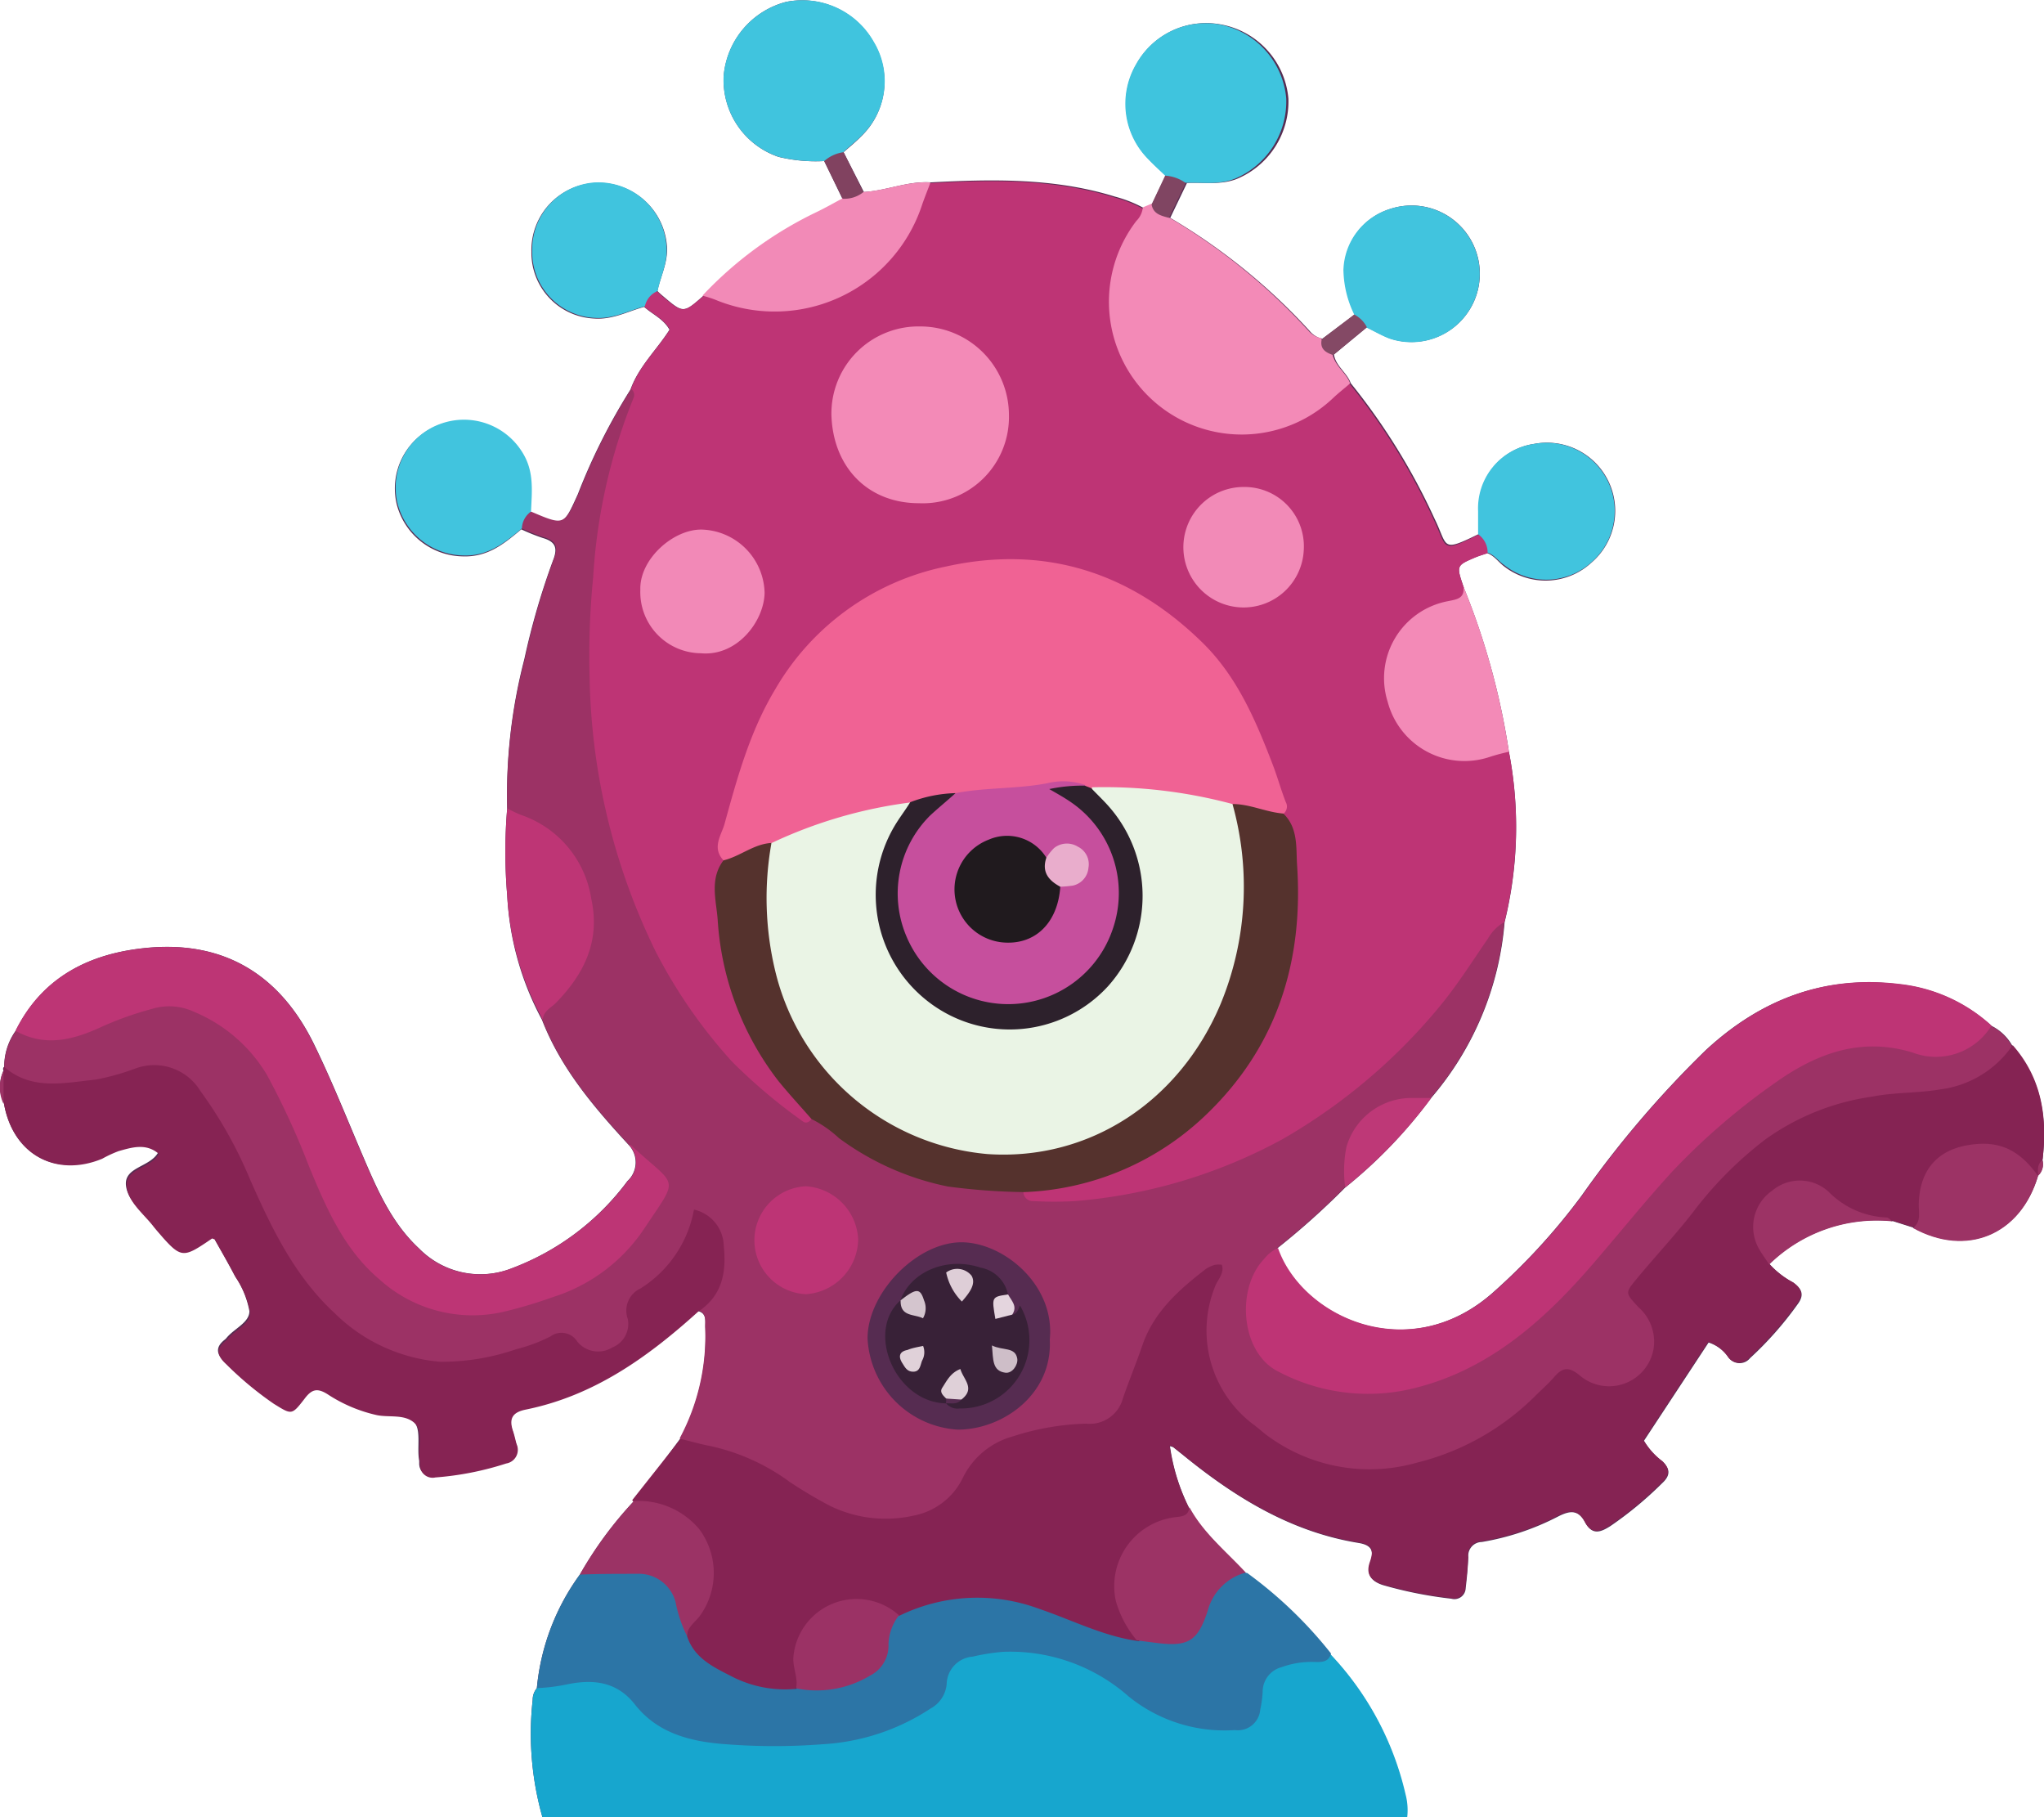
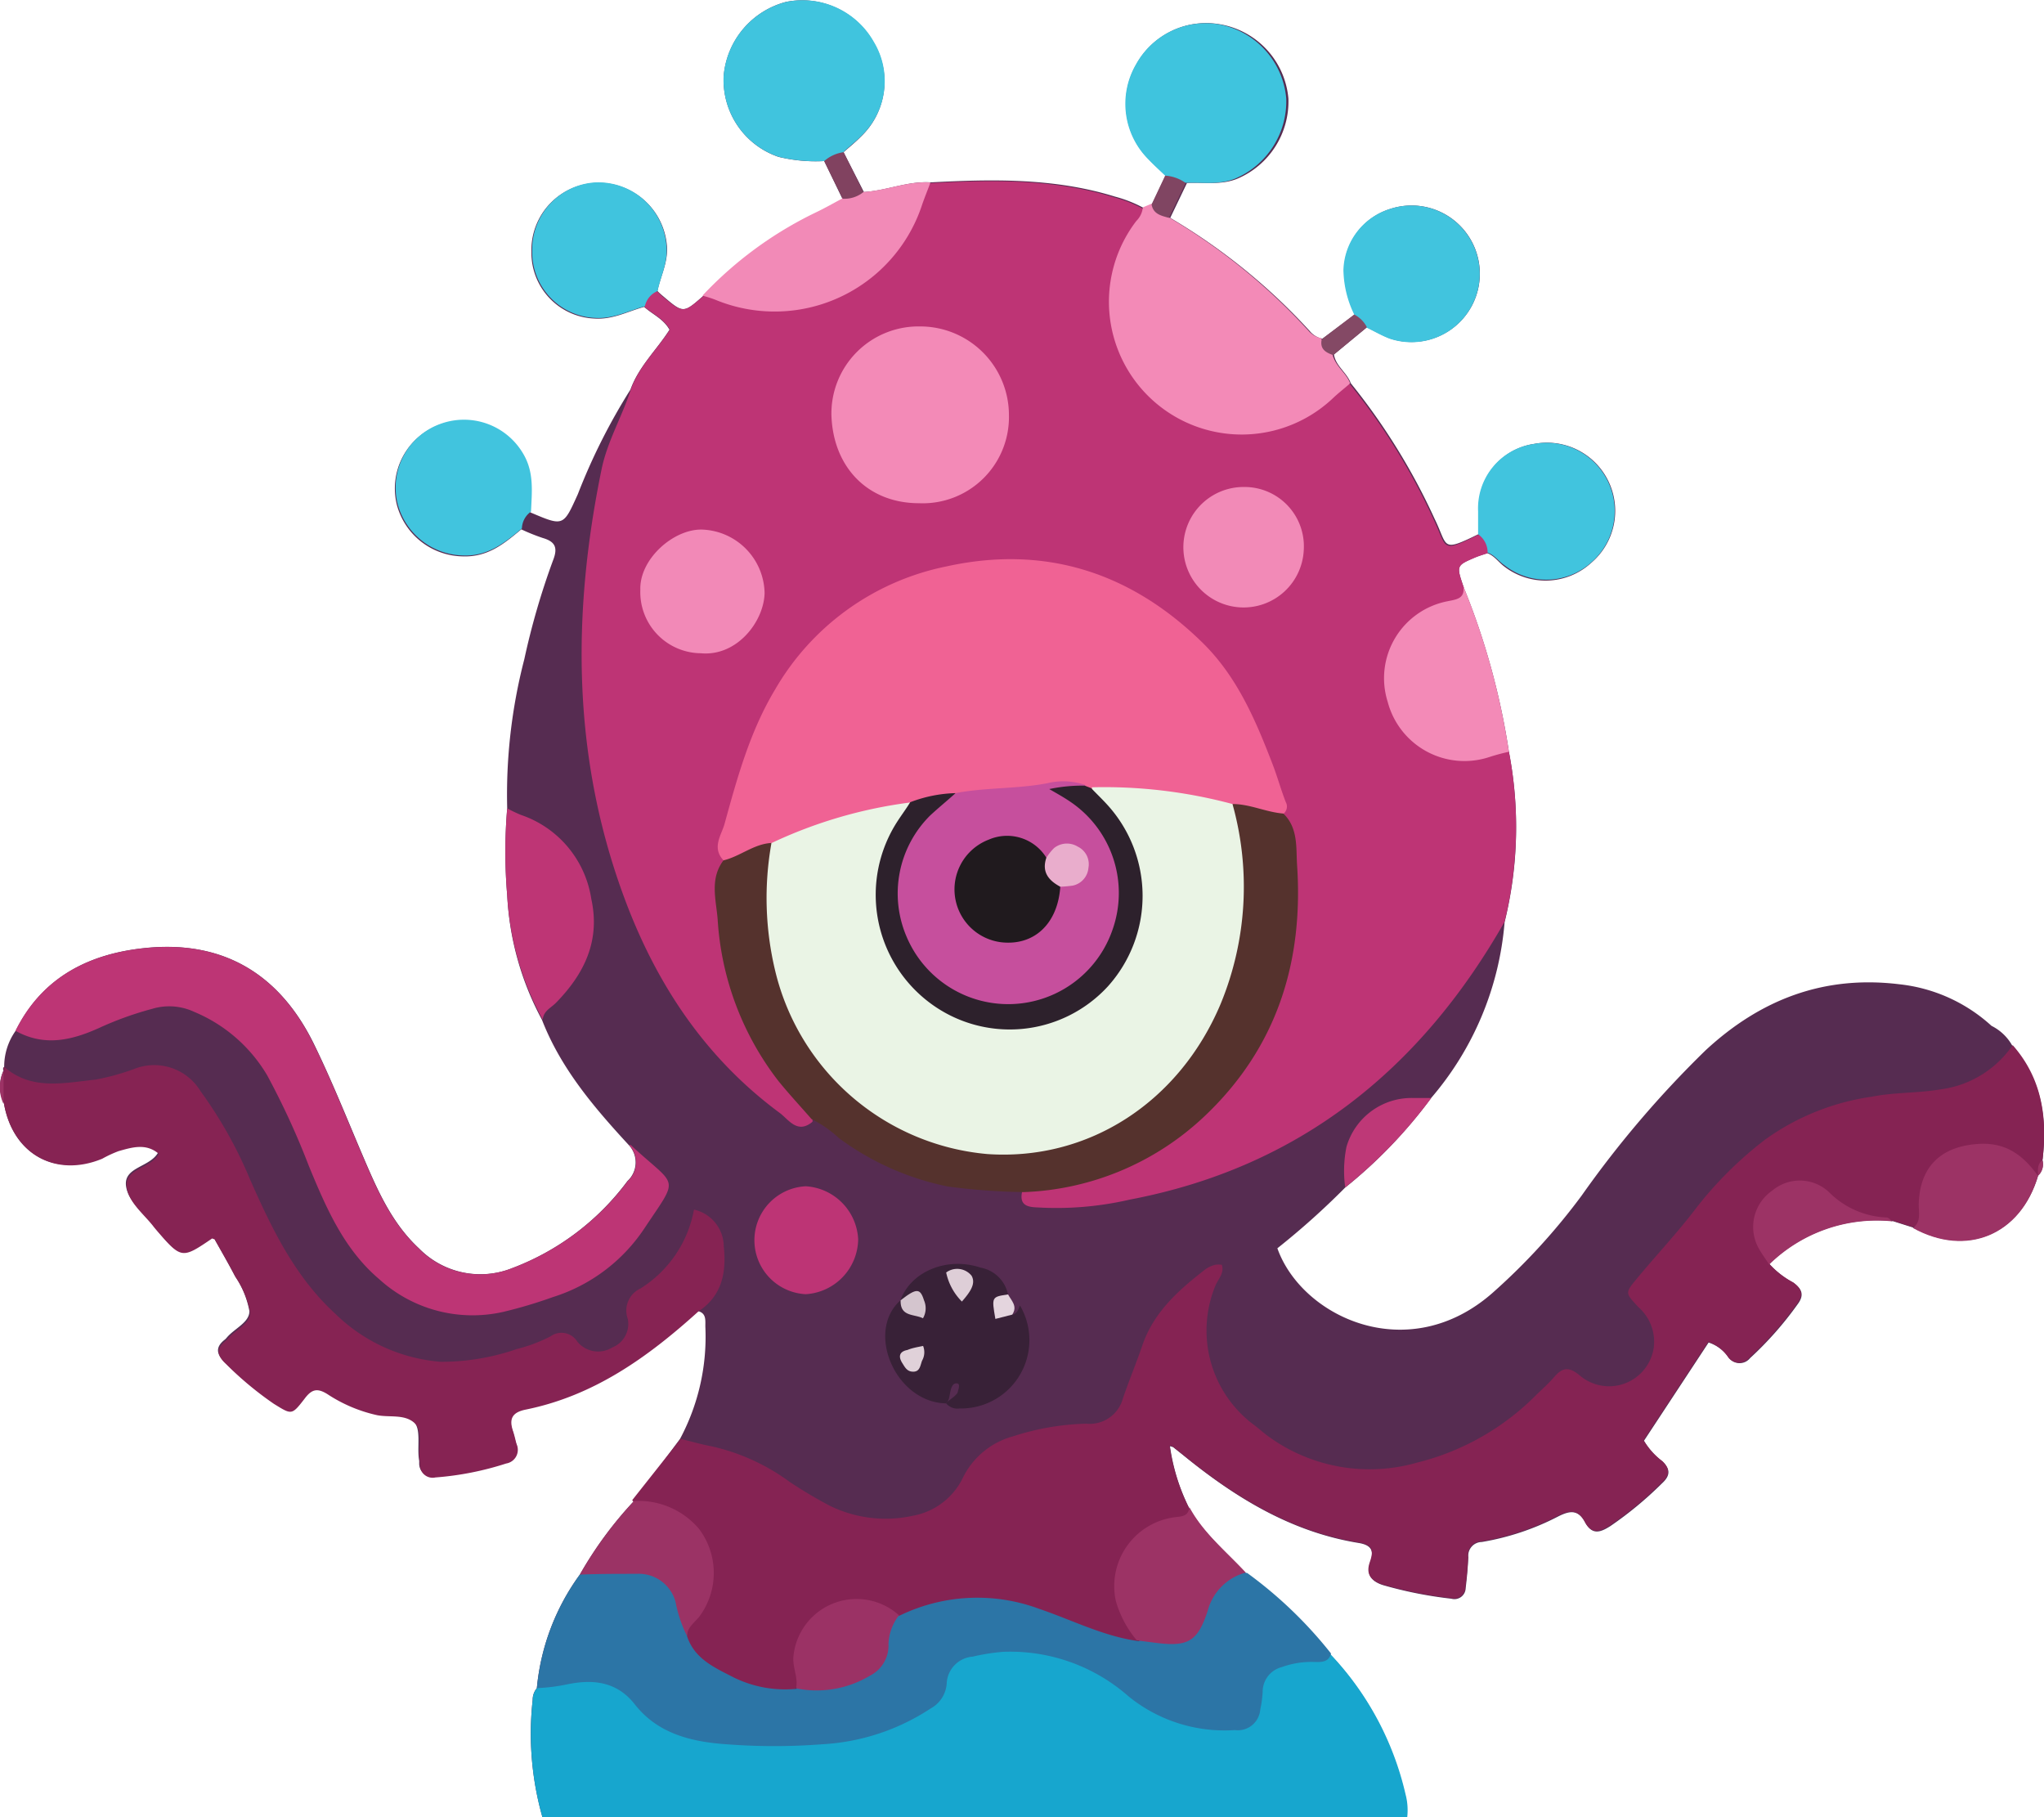
<svg xmlns="http://www.w3.org/2000/svg" viewBox="0 0 161.2 143.3">
  <defs>
    <style>.cls-1,.cls-24{fill:#562c51;}.cls-2{fill:#17a6ce;}.cls-10,.cls-11,.cls-12,.cls-13,.cls-14,.cls-15,.cls-16,.cls-17,.cls-18,.cls-19,.cls-2,.cls-20,.cls-21,.cls-22,.cls-23,.cls-24,.cls-25,.cls-26,.cls-27,.cls-28,.cls-29,.cls-3,.cls-30,.cls-31,.cls-32,.cls-33,.cls-34,.cls-35,.cls-36,.cls-37,.cls-38,.cls-4,.cls-5,.cls-6,.cls-7,.cls-8,.cls-9{fill-rule:evenodd;}.cls-3{fill:#be3475;}.cls-4{fill:#9c3265;}.cls-5{fill:#852353;}.cls-6{fill:#862353;}.cls-7{fill:#2c75a6;}.cls-8{fill:#bd3575;}.cls-9{fill:#f38ab7;}.cls-10{fill:#3fc4de;}.cls-11{fill:#40c4de;}.cls-12{fill:#f28ab7;}.cls-13{fill:#41c4de;}.cls-14{fill:#be3575;}.cls-15{fill:#9c3365;}.cls-16{fill:#9b3365;}.cls-17{fill:#be3877;}.cls-18{fill:#814260;}.cls-19{fill:#844965;}.cls-20{fill:#804562;}.cls-21{fill:#f06294;}.cls-22{fill:#55322d;}.cls-23{fill:#f289b7;}.cls-25{fill:#bd3475;}.cls-26{fill:#9b3265;}.cls-27{fill:#eaf4e5;}.cls-28{fill:#c64f9d;}.cls-29{fill:#2d212c;}.cls-30{fill:#382137;}.cls-31{fill:#e4d5de;}.cls-32{fill:#201a1e;}.cls-33{fill:#e9adcc;}.cls-34{fill:#deced7;}.cls-35{fill:#d4c5ce;}.cls-36{fill:#dfd0d8;}.cls-37{fill:#cebec8;}.cls-38{fill:#e0d1d9;}</style>
  </defs>
  <title>monster</title>
  <g id="Layer_2" data-name="Layer 2">
    <g id="Layer_2-2" data-name="Layer 2">
      <path class="cls-1" d="M161.08,91.49c.39-3.31-.06-6.41-2.36-9a3.82,3.82,0,0,0-1.66-1.6,12.8,12.8,0,0,0-7.28-3.28c-5.93-.72-10.93,1.19-15.27,5.21a81.5,81.5,0,0,0-9.77,11.45,49.8,49.8,0,0,1-7,7.65c-6.67,5.9-15.08,1.93-17-3.49a60.09,60.09,0,0,0,5.33-4.77,37.89,37.89,0,0,0,6.78-7.06h0a24.3,24.3,0,0,0,5.81-13.88A31.31,31.31,0,0,0,119,59.28a56.93,56.93,0,0,0-3.58-13h0c-.57-1.69-.57-1.69.92-2.33.31-.13.63-.22.95-.33.54.19.85.66,1.28,1a5.33,5.33,0,0,0,6.9-.22A5.38,5.38,0,0,0,121,35a5.13,5.13,0,0,0-4.38,5.29c0,.61,0,1.21,0,1.82-3,1.47-2.4,1-3.48-1.2a50.31,50.31,0,0,0-6.61-10.69c-.3-.84-1.18-1.34-1.33-2.27h0l2.6-2.14c.61.3,1.2.64,1.83.88a5.38,5.38,0,1,0,.06-10.23A5.19,5.19,0,0,0,106,21.29a8.28,8.28,0,0,0,.85,3.51l-2.56,1.91h0a1.77,1.77,0,0,1-1-.61,47.63,47.63,0,0,0-11-8.92h0l1.32-2.75c1.34-.07,2.71.19,4-.35a6.61,6.61,0,0,0,4-6.3A6.51,6.51,0,0,0,96.12,1.9a6.28,6.28,0,0,0-6.5,3.18,6.19,6.19,0,0,0,1,7.49c.42.44.87.85,1.31,1.27l-1.08,2.27h0l-.67.28a10.28,10.28,0,0,0-2.26-.89c-4.75-1.47-9.62-1.38-14.5-1.12-1.82-.12-3.5.66-5.29.76L66.53,12h0c.46-.4.93-.78,1.36-1.22a6,6,0,0,0,1-7.45A6.45,6.45,0,0,0,62,.15a6.61,6.61,0,0,0-4.92,5.8,6.39,6.39,0,0,0,4.32,6.42A12.43,12.43,0,0,0,65,12.7l1.45,3c-.71.38-1.41.78-2.13,1.12a30.22,30.22,0,0,0-8.88,6.53c-1.54,1.36-1.55,1.36-3.15,0-.15-.12-.3-.26-.44-.4.24-1.18.84-2.25.75-3.53a5.4,5.4,0,0,0-5.56-5,5.3,5.3,0,0,0-5.13,5.43,5.19,5.19,0,0,0,5,5.27c1.43.09,2.61-.57,3.89-.92.65.59,1.51.93,2,1.8-1,1.58-2.43,2.9-3.08,4.72a48,48,0,0,0-4.15,8.25c-1.15,2.54-1.12,2.55-3.75,1.43.06-1.55.26-3.09-.61-4.54a5.41,5.41,0,0,0-6.47-2.39,5.34,5.34,0,0,0-3.44,6.34,5.47,5.47,0,0,0,5.17,4.06c2,.08,3.29-1,4.64-2.13a15.66,15.66,0,0,0,1.69.68c1,.29,1.21.77.81,1.78a58,58,0,0,0-2.26,7.78A42.51,42.51,0,0,0,40,63.74,41,41,0,0,0,40,70.59a23.09,23.09,0,0,0,2.74,9.82h0c1.49,3.84,4.1,6.9,6.84,9.87a2,2,0,0,1-.1,2.85A20.21,20.21,0,0,1,40.38,100a6.77,6.77,0,0,1-7.33-1.56c-2.16-2-3.29-4.63-4.41-7.24-1.28-3-2.47-6-3.91-8.94-2.71-5.47-7.12-8.1-13.17-7.52-4.45.43-8.2,2.26-10.32,6.53a4.88,4.88,0,0,0-.91,2.85.21.21,0,0,0-.05.29A3.07,3.07,0,0,0,.31,87C1,91,4.38,92.89,8,91.26a9.5,9.5,0,0,1,1.29-.6c1.07-.3,2.17-.64,3.18.22-.66,1.18-2.73,1.13-2.53,2.64.16,1.22,1.41,2.11,2.16,3.15l.13.16c2,2.35,2,2.35,4.45.71.06,0,.16,0,.18.06.56,1,1.14,2,1.66,3a7.27,7.27,0,0,1,1.15,2.79c0,.9-1.2,1.37-1.8,2.1a.92.92,0,0,1-.14.14c-.81.63-.63,1.21.05,1.83a26.62,26.62,0,0,0,3.75,3.12c1.38.87,1.45.92,2.41-.37.57-.77,1-.9,1.82-.39a11.71,11.71,0,0,0,3.92,1.66c1,.2,2.26,0,2.92.59s.26,2.06.46,3.12c0,.07,0,.13,0,.2a1,1,0,0,0,1.22,1,23.93,23.93,0,0,0,5.58-1.1,1.09,1.09,0,0,0,.81-1.55c-.09-.33-.16-.66-.27-1-.32-1-.09-1.48,1-1.7C46.81,110,51.1,107,55,103.37c.76.17.61.79.63,1.3a17.06,17.06,0,0,1-2,8.79L50,118.36a30.57,30.57,0,0,0-4.27,5.8,18,18,0,0,0-3.39,8.95,1.43,1.43,0,0,0-.33.93,24.14,24.14,0,0,0,.77,9.25h68.15a4.9,4.9,0,0,0-.13-1.81,23.81,23.81,0,0,0-6-11.13,33.68,33.68,0,0,0-6.6-6.34c-1.54-1.69-3.35-3.14-4.46-5.18a15.78,15.78,0,0,1-1.47-4.79,1.08,1.08,0,0,1,.26.08l.79.63c4.1,3.34,8.52,6.06,13.85,6.92,1,.17,1.21.63.9,1.52s0,1.48,1,1.8a32.54,32.54,0,0,0,5.38,1.07.89.89,0,0,0,1.14-.84c.1-.81.17-1.62.21-2.43a1.08,1.08,0,0,1,1.06-1.2,20.38,20.38,0,0,0,6-2c.94-.48,1.59-.58,2.15.45s1.2.8,2,.29a29,29,0,0,0,4.07-3.37c.61-.56.7-1.07.05-1.7a5.63,5.63,0,0,1-1.48-1.65l5.1-7.75A3.07,3.07,0,0,1,136.3,107a1.06,1.06,0,0,0,1.72.09,27.2,27.2,0,0,0,3.76-4.26c.52-.7.35-1.18-.33-1.68a6.94,6.94,0,0,1-1.91-1.49,12.14,12.14,0,0,1,9.74-3.37l1.58.5c4.23,2.35,8.5.57,9.88-4.11A1.23,1.23,0,0,0,161.08,91.49Z" />
      <path class="cls-2" d="M104.85,130.36a23.81,23.81,0,0,1,6,11.13,4.9,4.9,0,0,1,.13,1.81H42.78a24.14,24.14,0,0,1-.77-9.25,1.43,1.43,0,0,1,.33-.93c3.05-1.59,5.71-1.37,8,.89a9.49,9.49,0,0,0,6.16,2.86c4.39.27,8.82.63,13.11-.93,2.1-.76,4-1.51,4.75-4A3.1,3.1,0,0,1,77,130a13.37,13.37,0,0,1,9.63,1.51c1.35.79,2.56,1.79,3.88,2.63a10.83,10.83,0,0,0,4.38,1.57c2.9.41,3.34.14,4.09-2.7a3.11,3.11,0,0,1,2.58-2.3A18.28,18.28,0,0,1,104.85,130.36Z" />
      <path class="cls-3" d="M119,59.28a31.31,31.31,0,0,1-.35,13.42c-6.63,11.64-16.19,19.35-29.54,21.89a25.71,25.71,0,0,1-6.87.64c-.79-.06-2,.1-1.6-1.38a7.81,7.81,0,0,1,3.12-.78,21.87,21.87,0,0,0,17.56-17.85,21.64,21.64,0,0,0-.46-10.85c-2.32-10.37-8-17.53-18.27-19.44-9.11-1.69-19.34,3.88-22.54,12.6-1.23,3.35-2.77,6.67-2.76,10.37a22.35,22.35,0,0,0,5.28,18c.64.77,1.53,1.39,1.51,2.55-1.18,1-1.87-.15-2.57-.68-6-4.43-9.88-10.38-12.39-17.29-4-11-4-22.19-1.67-33.51.46-2.2,1.62-4.14,2.3-6.26.64-1.82,2.07-3.14,3.08-4.72-.49-.87-1.35-1.21-2-1.8-.2-.85,0-1.37,1-1.2.15.13.29.27.44.4,1.6,1.32,1.61,1.32,3.15,0,.76-.5,1.44,0,2.13.2a11.74,11.74,0,0,0,14.52-7.15c.29-.75.43-1.59,1.29-2,4.88-.26,9.75-.35,14.5,1.12a10.28,10.28,0,0,1,2.26.89c.53.86-.19,1.39-.55,2a10.05,10.05,0,0,0,2.13,12.9,9.84,9.84,0,0,0,12.7,0c.61-.49,1.08-1.29,2.06-1.06a50.32,50.32,0,0,1,6.61,10.69c1.08,2.24.52,2.68,3.48,1.2,1.13,0,1.31.55.75,1.45-.32.11-.64.2-.95.33-1.5.64-1.5.64-.92,2.33s-.79,1.54-1.65,1.86a5.64,5.64,0,0,0-4,6,6.05,6.05,0,0,0,4.66,5.29,5.64,5.64,0,0,0,2.62-.09C117.74,59.12,118.4,58.69,119,59.28Z" />
-       <path class="cls-4" d="M49.78,30.67a.59.59,0,0,1,.18.72,44.69,44.69,0,0,0-3.18,14.14,62.14,62.14,0,0,0-.28,7.89,51.07,51.07,0,0,0,5.24,21.67,40.41,40.41,0,0,0,6,8.63,43.8,43.8,0,0,0,5.57,4.7c.23.19.51.08.68-.18,1-.31,1.65.42,2.31.93a20.72,20.72,0,0,0,12.41,4.22c.72,0,1.51-.09,2,.59a.74.74,0,0,0,.8.73,29.44,29.44,0,0,0,3.25,0,41.12,41.12,0,0,0,16.38-4.88,45.34,45.34,0,0,0,12.34-10.4c1.44-1.73,2.62-3.61,3.88-5.44a3.47,3.47,0,0,1,1.27-1.28,24.3,24.3,0,0,1-5.81,13.88,3.64,3.64,0,0,1-1.9.58,4.72,4.72,0,0,0-4.37,4.53,8.21,8.21,0,0,1-.51,1.95,60.1,60.1,0,0,1-5.33,4.77c-.79,1.47-2,2.74-2,4.6,0,2.59,1,4.33,3.4,5.23a15.25,15.25,0,0,0,12.1-.25,32.16,32.16,0,0,0,10.94-8.66c3.66-4.28,7.09-8.79,11.63-12.23,2.26-1.72,4.43-3.56,7.22-4.5a8.25,8.25,0,0,1,5-.47,8.2,8.2,0,0,0,8-1.26,3.82,3.82,0,0,1,1.66,1.6c-.35,1.94-1.84,2.71-3.45,3.39-2.25,1-4.67.87-7,1.12-5.5.6-9.69,3.4-13.13,7.48l-5.26,6.23a1.69,1.69,0,0,0,0,2.49c1.46,1.93,1.41,3.66.11,5.21a3.92,3.92,0,0,1-5,.91c-1.33-.67-2.12-.27-3,.66a20.89,20.89,0,0,1-12.25,6.35c-5.65.89-14.05-3.11-15-10-.25-1.87-.28-2.59.79-6-2.18,1.79-4,3.51-5,6-.21.58-.42,1.15-.58,1.74-.81,2.93-2.2,5-5.76,4.85a11.62,11.62,0,0,0-4.18.83,5.6,5.6,0,0,0-3.33,2.53c-2.29,4.11-6.54,4.5-10.5,3.23a14.06,14.06,0,0,1-3.6-1.9,17.72,17.72,0,0,0-7-3.2,2.44,2.44,0,0,1-1.91-1,17.06,17.06,0,0,0,2-8.79c0-.51.13-1.13-.63-1.3-.24-.47.09-.79.37-1.05a4.18,4.18,0,0,0,1.11-3.56c-.06-.89-.08-2-1.05-2.22s-.85,1-1.16,1.61a8.2,8.2,0,0,1-2.59,3.08,3.88,3.88,0,0,0-1.76,3c-.26,2.48-2.28,3.48-4.41,2.21a3.08,3.08,0,0,0-2.87-.21c-2.83,1-5.7,1.83-8.74,1.49-4.6-.51-7.8-3.27-10.46-6.76A38.77,38.77,0,0,1,19,92.56a30.66,30.66,0,0,0-3.33-5.81A4.29,4.29,0,0,0,10.34,85a18.28,18.28,0,0,1-7,.87,3.06,3.06,0,0,1-3-1.73,4.88,4.88,0,0,1,.91-2.85c.05,0,.12-.13.16-.11,3.27,1,6-.6,8.95-1.64,3.94-1.41,8.12.32,10.79,4.35a42,42,0,0,1,3.6,7.52c1.31,3.22,2.65,6.42,5.31,8.83a10.56,10.56,0,0,0,10,2.6c4.38-1,8.17-2.95,10.75-6.8,1.55-2.3,1.55-2.39-.12-4.56a5.66,5.66,0,0,0-1.08-1.2c-2.74-3-5.35-6-6.84-9.87-.45-.94.34-1.32.82-1.83C47.9,74.1,46.94,67.88,41.48,65A2.91,2.91,0,0,1,40,63.74,42.51,42.51,0,0,1,41.4,51.91a58,58,0,0,1,2.26-7.78c.4-1,.21-1.5-.81-1.78a15.65,15.65,0,0,1-1.69-.68c-.49-.84,0-1.16.72-1.33,2.63,1.12,2.6,1.11,3.75-1.43A48,48,0,0,1,49.78,30.67Z" />
      <path class="cls-5" d="M53.68,113.46c.79.19,1.57.42,2.37.57a16.47,16.47,0,0,1,6.24,2.83,35.67,35.67,0,0,0,3.15,1.87,10,10,0,0,0,6.56.79,5.46,5.46,0,0,0,3.94-3,6.2,6.2,0,0,1,3.95-3.26,20.22,20.22,0,0,1,5.77-1,2.71,2.71,0,0,0,2.9-2c.48-1.41,1.06-2.79,1.54-4.2.91-2.63,2.89-4.37,5-6a2.39,2.39,0,0,1,.74-.33,2,2,0,0,1,.52,0c.21.64-.27,1.11-.49,1.61a9.27,9.27,0,0,0,3,11c.44.32.83.7,1.27,1a13.56,13.56,0,0,0,11.58,2,20,20,0,0,0,9.42-5.33c.49-.48,1-.93,1.44-1.44.65-.75,1.15-.82,2-.12a3.56,3.56,0,0,0,5.83-2.1,3.62,3.62,0,0,0-1.21-3.29c-1-1.1-1.07-1.08-.14-2.2,1.55-1.88,3.23-3.65,4.7-5.59a29.91,29.91,0,0,1,5.46-5.42,19,19,0,0,1,8.38-3.37c1.81-.36,3.63-.27,5.43-.58a8.15,8.15,0,0,0,5.7-3.49c2.3,2.61,2.75,5.7,2.36,9-.31.36,0,.88-.35,1.24h0c-.76.16-1.06-.49-1.48-.87a4.52,4.52,0,0,0-5-.71,3.9,3.9,0,0,0-2.46,3.67c0,.74.4,1.87-1,2l-1.58-.5a5.2,5.2,0,0,0-2.4-.15,2.85,2.85,0,0,1-2.32-1c-1.55-1.65-2.87-1.89-4.27-.94s-1.7,2.2-.9,4.3a1.44,1.44,0,0,1,.16,1.17,6.94,6.94,0,0,0,1.91,1.49c.69.5.85,1,.33,1.68a27.2,27.2,0,0,1-3.76,4.26,1.06,1.06,0,0,1-1.72-.09,3.07,3.07,0,0,0-1.53-1.15l-5.1,7.75a5.63,5.63,0,0,0,1.48,1.65c.65.63.55,1.14-.05,1.7a29,29,0,0,1-4.07,3.37c-.81.52-1.49.7-2-.29s-1.21-.93-2.15-.45a20.38,20.38,0,0,1-6,2,1.08,1.08,0,0,0-1.06,1.2c0,.81-.11,1.62-.21,2.43a.89.89,0,0,1-1.14.84,32.55,32.55,0,0,1-5.38-1.07c-1-.33-1.33-.86-1-1.8s.15-1.35-.9-1.52c-5.33-.86-9.75-3.58-13.85-6.92l-.79-.63a1.08,1.08,0,0,0-.26-.08,15.78,15.78,0,0,0,1.47,4.79c.51,1.06-.39,1.07-1,1.26-4.22,1.31-5.45,4.17-3.45,8,.24.45.71.87.27,1.45a2.63,2.63,0,0,1-2.15-.12c-1.55-.46-3.06-1-4.56-1.65a16,16,0,0,0-11.83-.15,4.54,4.54,0,0,1-1.7-.6c-3.21-1.25-6.08.63-6.23,4.09,0,.72.22,1.5-.38,2.12-3.4.94-7.72-1-9-4.11a3.34,3.34,0,0,1,.82-2c2.25-3.57.9-7-3.2-8.13-.51-.14-1.09-.14-1.44-.65Z" />
      <path class="cls-6" d="M.34,84.13c2.17,1.89,4.74,1.25,7.2,1a18.66,18.66,0,0,0,3.12-.87,4.27,4.27,0,0,1,5.16,1.79A33.79,33.79,0,0,1,19.72,93c1.7,3.84,3.51,7.64,6.71,10.58a13.4,13.4,0,0,0,8.31,3.8,18.1,18.1,0,0,0,6-1,12.49,12.49,0,0,0,2.67-1,1.47,1.47,0,0,1,2.12.41,2.12,2.12,0,0,0,2.76.46A2,2,0,0,0,49.51,104a1.92,1.92,0,0,1,1-2.4,9.3,9.3,0,0,0,4.22-6.22,3,3,0,0,1,2.35,2.88c.22,2.08-.13,3.91-2,5.15-4,3.62-8.24,6.65-13.62,7.74-1.09.22-1.32.75-1,1.7.11.32.18.65.27,1a1.09,1.09,0,0,1-.81,1.55,23.93,23.93,0,0,1-5.58,1.1,1,1,0,0,1-1.22-1,2,2,0,0,0,0-.2c-.21-1.05.33-2.44-.46-3.12s-1.93-.4-2.92-.59a11.71,11.71,0,0,1-3.92-1.66c-.82-.51-1.25-.38-1.82.39-1,1.29-1,1.24-2.41.37a26.62,26.62,0,0,1-3.75-3.12c-.68-.62-.86-1.2-.05-1.83a.92.92,0,0,0,.14-.14c.6-.73,1.81-1.2,1.8-2.1a7.27,7.27,0,0,0-1.15-2.79c-.51-1-1.1-2-1.66-3,0,0-.12,0-.18-.06-2.41,1.64-2.43,1.64-4.45-.71l-.13-.16c-.76-1-2-1.93-2.16-3.15-.2-1.51,1.87-1.46,2.53-2.64-1-.87-2.12-.52-3.18-.22a9.52,9.52,0,0,0-1.29.6C4.38,92.89,1,91,.31,87a5,5,0,0,1,0-2.63A.21.21,0,0,1,.34,84.13Z" />
      <path class="cls-7" d="M54.18,129c.55,1.73,2.06,2.44,3.49,3.17a9.16,9.16,0,0,0,5.12,1c1-.27,2-.39,3-.57,2.15-.39,3.85-1.19,4-3.73a1.66,1.66,0,0,1,1.19-1.49,14,14,0,0,1,11-.51c2.6.88,5.07,2.17,7.84,2.54a1.16,1.16,0,0,1,1.11-.35c2.42.54,3.6-.62,4.33-2.81.45-1.35,1.28-2.6,3.11-2.21a33.69,33.69,0,0,1,6.6,6.34c-.19.71-.76.68-1.31.67a6.87,6.87,0,0,0-2.59.41,2,2,0,0,0-1.49,1.94,8.67,8.67,0,0,1-.19,1.4,1.77,1.77,0,0,1-2,1.62A12,12,0,0,1,89,133.76a14.11,14.11,0,0,0-9.89-3.51,16,16,0,0,0-2.4.38,2.22,2.22,0,0,0-2.05,2.15,2.43,2.43,0,0,1-1.27,1.94,17.22,17.22,0,0,1-8.56,2.82,49.3,49.3,0,0,1-7.53,0c-2.73-.19-5.4-.81-7.23-3.14-1.42-1.82-3.31-2-5.32-1.59a14,14,0,0,1-2.41.3,18,18,0,0,1,3.39-8.95C50.56,122.51,54.34,123.84,54.18,129Z" />
-       <path class="cls-3" d="M157.06,80.87A5.14,5.14,0,0,1,150.85,83c-4-1.23-7.5,0-10.82,2.36a52.9,52.9,0,0,0-8.13,7c-2.19,2.39-4.22,4.93-6.34,7.38-4,4.63-8.54,8.59-14.73,9.88a15.15,15.15,0,0,1-10-1.46c-3-1.48-3.36-6.56-1.15-8.87a2.86,2.86,0,0,1,1.11-.88c1.89,5.42,10.31,9.39,17,3.49a49.8,49.8,0,0,0,7-7.65,81.5,81.5,0,0,1,9.77-11.45c4.33-4,9.33-5.94,15.27-5.21A12.8,12.8,0,0,1,157.06,80.87Z" />
      <path class="cls-8" d="M49.61,90.28c.06,0,.15,0,.19.06,3.64,3.37,3.82,2.31,1,6.55a13.51,13.51,0,0,1-7.2,5.39,37,37,0,0,1-3.89,1.16,10.94,10.94,0,0,1-9.81-2.58c-2.79-2.37-4.18-5.63-5.53-8.89a61.21,61.21,0,0,0-3.3-7.18,12.07,12.07,0,0,0-5.75-5A4.65,4.65,0,0,0,12,79.55a26.2,26.2,0,0,0-4.19,1.51c-2.22,1-4.35,1.47-6.59.22,2.12-4.27,5.87-6.1,10.32-6.53,6-.59,10.46,2,13.17,7.52,1.44,2.92,2.63,5.95,3.91,8.94,1.12,2.61,2.24,5.22,4.41,7.24A6.77,6.77,0,0,0,40.38,100a20.21,20.21,0,0,0,9.13-6.87A2,2,0,0,0,49.61,90.28Z" />
      <path class="cls-9" d="M106.48,30.23c-.46.4-.94.77-1.38,1.19a10.47,10.47,0,0,1-15.48-14,1.75,1.75,0,0,0,.51-1.07l.67-.28a1.86,1.86,0,0,1,1.37,1.06,47.63,47.63,0,0,1,11,8.92,1.77,1.77,0,0,0,1,.61c.29.43.89.63.91,1.25C105.3,28.89,106.18,29.39,106.48,30.23Z" />
      <path class="cls-10" d="M91.89,13.85c-.44-.42-.89-.83-1.31-1.27a6.19,6.19,0,0,1-1-7.49,6.28,6.28,0,0,1,6.5-3.18,6.51,6.51,0,0,1,5.36,5.86,6.62,6.62,0,0,1-4,6.3c-1.31.55-2.67.28-4,.35A1.25,1.25,0,0,1,91.89,13.85Z" />
      <path class="cls-11" d="M65,12.7a12.43,12.43,0,0,1-3.61-.34,6.39,6.39,0,0,1-4.32-6.42A6.61,6.61,0,0,1,62,.15a6.45,6.45,0,0,1,6.91,3.14,6,6,0,0,1-1,7.45c-.43.43-.91.81-1.36,1.22A1.4,1.4,0,0,1,65,12.7Z" />
      <path class="cls-12" d="M73.38,14.39c-.21.57-.44,1.13-.64,1.7A12.24,12.24,0,0,1,56.4,23.63c-.31-.12-.64-.22-1-.32a30.22,30.22,0,0,1,8.88-6.53c.72-.34,1.42-.74,2.13-1.12a1.3,1.3,0,0,1,1.63-.52C69.88,15.05,71.56,14.26,73.38,14.39Z" />
      <path class="cls-13" d="M117.32,43.58a1.74,1.74,0,0,0-.75-1.45c0-.61,0-1.21,0-1.82A5.13,5.13,0,0,1,121,35a5.38,5.38,0,0,1,4.52,9.33,5.33,5.33,0,0,1-6.9.22C118.17,44.24,117.86,43.76,117.32,43.58Z" />
      <path class="cls-13" d="M41.88,40.34a1.68,1.68,0,0,0-.72,1.33c-1.35,1.13-2.69,2.21-4.64,2.13a5.47,5.47,0,0,1-5.16-4.06,5.34,5.34,0,0,1,3.44-6.34,5.41,5.41,0,0,1,6.47,2.39C42.14,37.26,41.94,38.8,41.88,40.34Z" />
      <path class="cls-13" d="M106.8,24.8a8.28,8.28,0,0,1-.85-3.51,5.19,5.19,0,0,1,3.69-4.82,5.39,5.39,0,1,1-.06,10.23c-.63-.24-1.22-.59-1.83-.88A1.06,1.06,0,0,1,106.8,24.8Z" />
      <path class="cls-11" d="M51.86,22.95a1.67,1.67,0,0,0-1,1.2c-1.28.35-2.46,1-3.89.92a5.19,5.19,0,0,1-5-5.27A5.3,5.3,0,0,1,47,14.38a5.4,5.4,0,0,1,5.56,5C52.69,20.7,52.1,21.77,51.86,22.95Z" />
      <path class="cls-9" d="M119,59.28a15.22,15.22,0,0,0-1.56.42,6.26,6.26,0,0,1-8-4.36,6.18,6.18,0,0,1,4.72-7.93c.73-.15,1.37-.2,1.25-1.17A56.93,56.93,0,0,1,119,59.28Z" />
      <path class="cls-14" d="M40,63.74a10.66,10.66,0,0,0,1.09.52,8.31,8.31,0,0,1,5.54,6.61c.73,3.31-.55,5.91-2.76,8.18-.41.43-1,.64-1.07,1.35A23.09,23.09,0,0,1,40,70.59,41,41,0,0,1,40,63.74Z" />
      <path class="cls-15" d="M98.25,124a4.23,4.23,0,0,0-3,3c-.8,2.46-1.56,2.88-4.19,2.53l-1.4-.18A8.34,8.34,0,0,1,88,126.24a5.48,5.48,0,0,1,4.62-6.6c.57-.07,1.11-.06,1.18-.8C94.9,120.89,96.71,122.34,98.25,124Z" />
      <path class="cls-15" d="M150.86,96.83c.68-.5.45-1.23.46-1.88.08-3,1.79-4.55,4.67-4.75,2.22-.15,3.57.9,4.74,2.52C159.36,97.39,155.09,99.17,150.86,96.83Z" />
      <path class="cls-16" d="M54.18,129a10.37,10.37,0,0,1-.9-2.67,3,3,0,0,0-3.06-2.23c-1.5,0-3,0-4.49.06a30.57,30.57,0,0,1,4.27-5.8,6.24,6.24,0,0,1,5.14,2.21,5.77,5.77,0,0,1,0,6.92C54.72,128,54.2,128.33,54.18,129Z" />
      <path class="cls-15" d="M139.53,99.71c-.29-.45-.62-.88-.87-1.35a3.48,3.48,0,0,1,1.11-4.48,3.37,3.37,0,0,1,4.44.09A6.79,6.79,0,0,0,148.77,96c.18,0,.33.21.5.31A12.14,12.14,0,0,0,139.53,99.71Z" />
      <path class="cls-17" d="M106.09,93.63a9.58,9.58,0,0,1,.1-3.2,5.34,5.34,0,0,1,5.28-3.85h1.41A37.89,37.89,0,0,1,106.09,93.63Z" />
      <path class="cls-18" d="M68.09,15.15a2.38,2.38,0,0,1-1.63.52L65,12.7A2.92,2.92,0,0,1,66.53,12Z" />
      <path class="cls-19" d="M106.8,24.8a2.32,2.32,0,0,1,1,1L105.15,28c-.61-.2-1.08-.49-.91-1.25Z" />
      <path class="cls-20" d="M91.89,13.85a3.11,3.11,0,0,1,1.62.58l-1.32,2.75c-.6-.17-1.24-.29-1.37-1.06Z" />
      <path class="cls-4" d="M.28,84.42q0,1.31,0,2.63A3.07,3.07,0,0,1,.28,84.42Z" />
      <path class="cls-15" d="M160.73,92.72c0-.46-.09-.91.35-1.24A1.23,1.23,0,0,1,160.73,92.72Z" />
      <path class="cls-21" d="M57.06,67.84c-.95-1-.16-2,.08-2.87,1-3.63,2-7.3,4-10.62a20.23,20.23,0,0,1,13.47-9.68c7.8-1.73,14.6.46,20.28,6.06,2.72,2.69,4.17,6.14,5.51,9.63.36.95.63,1.93,1,2.88a.73.73,0,0,1-.16.91c-1.5.84-2.85-.36-4.3-.32A57.85,57.85,0,0,0,86.21,62.6a4.2,4.2,0,0,1-.69-.12c-2.58-.67-5.09.38-7.64.36-.73,0-1.47.23-2.21.23-1.34-.15-2.55.45-3.83.67a44.7,44.7,0,0,0-10.91,3.2C59.59,67,58.55,68.41,57.06,67.84Z" />
      <path class="cls-22" d="M57.06,67.84c1.31-.31,2.38-1.29,3.77-1.37a2.87,2.87,0,0,1,.3,2.34c-1.05,10.18,5,19.63,15.28,21.46,6.83,1.22,14.7-2.67,18.21-8.92,2.81-5,3.08-10.3,2.53-15.78-.07-.73-.38-1.46.06-2.17,1.38,0,2.62.64,4,.75,1.17,1.12,1,2.68,1.08,4,.53,7.7-1.59,14.49-7.33,19.9A21.88,21.88,0,0,1,80.76,94a50.27,50.27,0,0,1-6-.44,21.68,21.68,0,0,1-8.6-3.82A9.07,9.07,0,0,0,64,88.24c-.87-1-1.8-2-2.61-3A23.09,23.09,0,0,1,56.6,72.53C56.49,71,55.94,69.31,57.06,67.84Z" />
      <path class="cls-9" d="M72.48,39.68c-4.06,0-6.78-2.86-6.91-6.94a6.87,6.87,0,0,1,7-7,7,7,0,0,1,7,7A6.8,6.8,0,0,1,72.48,39.68Z" />
      <path class="cls-12" d="M102.82,43.4a4.75,4.75,0,1,1-4.72-5A4.68,4.68,0,0,1,102.82,43.4Z" />
      <path class="cls-23" d="M55.26,51.51a4.82,4.82,0,0,1-4.76-5c-.08-2.44,2.65-4.83,4.9-4.75a5.11,5.11,0,0,1,4.9,5C60.25,49,58.13,51.78,55.26,51.51Z" />
      <path class="cls-24" d="M82.79,105.63c.23,4.31-3.7,7.1-7.26,7.1a7.59,7.59,0,0,1-7.11-7.2c0-3.64,4-7.71,7.59-7.57C79.31,98.09,83.22,101.41,82.79,105.63Z" />
      <path class="cls-25" d="M67.68,97.72a4.4,4.4,0,0,1-4.13,4.33,4.26,4.26,0,0,1,0-8.51A4.41,4.41,0,0,1,67.68,97.72Z" />
      <path class="cls-26" d="M70.9,127.37a3.94,3.94,0,0,0-.83,2.24,2.66,2.66,0,0,1-1.46,2.52,8.17,8.17,0,0,1-5.83,1c.19-.87-.31-1.67-.2-2.57A5,5,0,0,1,70.9,127.37Z" />
      <path class="cls-27" d="M97.2,63.4a24.23,24.23,0,0,1-.93,15.75C93,86.92,85.84,91.55,77.87,91A18.92,18.92,0,0,1,61.14,76.57a24.6,24.6,0,0,1-.3-10.09,36.5,36.5,0,0,1,11-3.21c.23.93-.47,1.51-.87,2.18A10.36,10.36,0,0,0,73.1,78.23c3.66,3.05,9.18,3.21,12.6.35a10,10,0,0,0,2.6-13c-.68-1.21-2-2-2.19-3.5A39,39,0,0,1,97.2,63.4Z" />
      <path class="cls-28" d="M75.36,62.54c2.39-.46,4.84-.32,7.23-.78a5.3,5.3,0,0,1,3,.14c-.21.73-.8.57-1.29.63a10.14,10.14,0,0,1,3.8,4.37,11,11,0,0,1,.31,6c-.63,3.21-4.07,6.14-7.67,6.72a9.26,9.26,0,0,1-7.66-15.77A9.9,9.9,0,0,1,75.36,62.54Z" />
      <path class="cls-29" d="M75.36,62.54c-.65.59-1.33,1.14-2,1.76a8.66,8.66,0,0,0-1.85,9.59,8.7,8.7,0,0,0,16.24-.61,8.68,8.68,0,0,0-3.34-10.06c-.48-.33-1-.62-1.66-1a12.64,12.64,0,0,1,2.8-.27l.51.2c.42.44.86.86,1.27,1.31a10.67,10.67,0,0,1,.06,14.3A10.51,10.51,0,0,1,73.23,79a10.64,10.64,0,0,1-2.45-14.24c.33-.51.7-1,1-1.5A10.63,10.63,0,0,1,75.36,62.54Z" />
      <path class="cls-30" d="M79.83,103.66c.4-.07.48-.42.61-.72a5.39,5.39,0,0,1-4.76,8.12,1.16,1.16,0,0,1-1.07-.41c.27-.3.66-.48.9-.81.07-.29.29-.79-.11-.76s-.45.69-.54,1.12a.88.88,0,0,1-.25.46c-4-.08-6.37-5.67-3.59-8.13.43.21.76.66,1.38.65-.28-.89-1-.42-1.4-.62.83-2.32,3.7-3.49,6.35-2.6a2.68,2.68,0,0,1,2.15,2.15C78.73,102.81,79,103.3,79.83,103.66Z" />
      <path class="cls-31" d="M79.83,103.66,78.5,104c-.3-1.74-.3-1.74,1-1.93C79.78,102.58,80.27,103,79.83,103.66Z" />
      <path class="cls-32" d="M83.62,69.92c-.2,2.92-2.06,4.67-4.65,4.38a4.2,4.2,0,0,1-1-8.09,3.64,3.64,0,0,1,4.55,1.42A7.62,7.62,0,0,1,83.62,69.92Z" />
      <path class="cls-33" d="M83.62,69.92c-.92-.49-1.48-1.16-1.1-2.28a4.25,4.25,0,0,1,.61-.77A1.63,1.63,0,0,1,85,66.76a1.54,1.54,0,0,1,.84,1.67,1.56,1.56,0,0,1-1.23,1.4A9.23,9.23,0,0,1,83.62,69.92Z" />
      <path class="cls-34" d="M75.86,102.63a4.56,4.56,0,0,1-1.24-2.29,1.46,1.46,0,0,1,2,.25C77,101.24,76.46,101.94,75.86,102.63Z" />
      <path class="cls-35" d="M71,102.55l.47-.35c.86-.6,1.13-.54,1.4.33a1.57,1.57,0,0,1-.08,1.42c-.69-.35-1.81-.1-1.76-1.42Z" />
-       <path class="cls-36" d="M74.62,110.28c-.23-.24-.54-.49-.31-.85.36-.55.65-1.18,1.43-1.48.23.82,1.22,1.53.08,2.41A1.44,1.44,0,0,1,74.62,110.28Z" />
-       <path class="cls-37" d="M78.23,106.09c.85.43,1.85.09,2,1.06.06.47-.39,1.17-.95,1.09C78.25,108.1,78.33,107.2,78.23,106.09Z" />
      <path class="cls-38" d="M72.8,106.13a1.34,1.34,0,0,1-.08,1.16c-.14.36-.16.86-.68.87s-.68-.37-.9-.71c-.32-.53-.17-.89.42-1C71.94,106.29,72.32,106.23,72.8,106.13Z" />
-       <path class="cls-24" d="M74.62,110.28l1.2.08c-.33.41-.79.28-1.21.29h0C74.62,110.53,74.62,110.4,74.62,110.28Z" />
    </g>
  </g>
</svg>